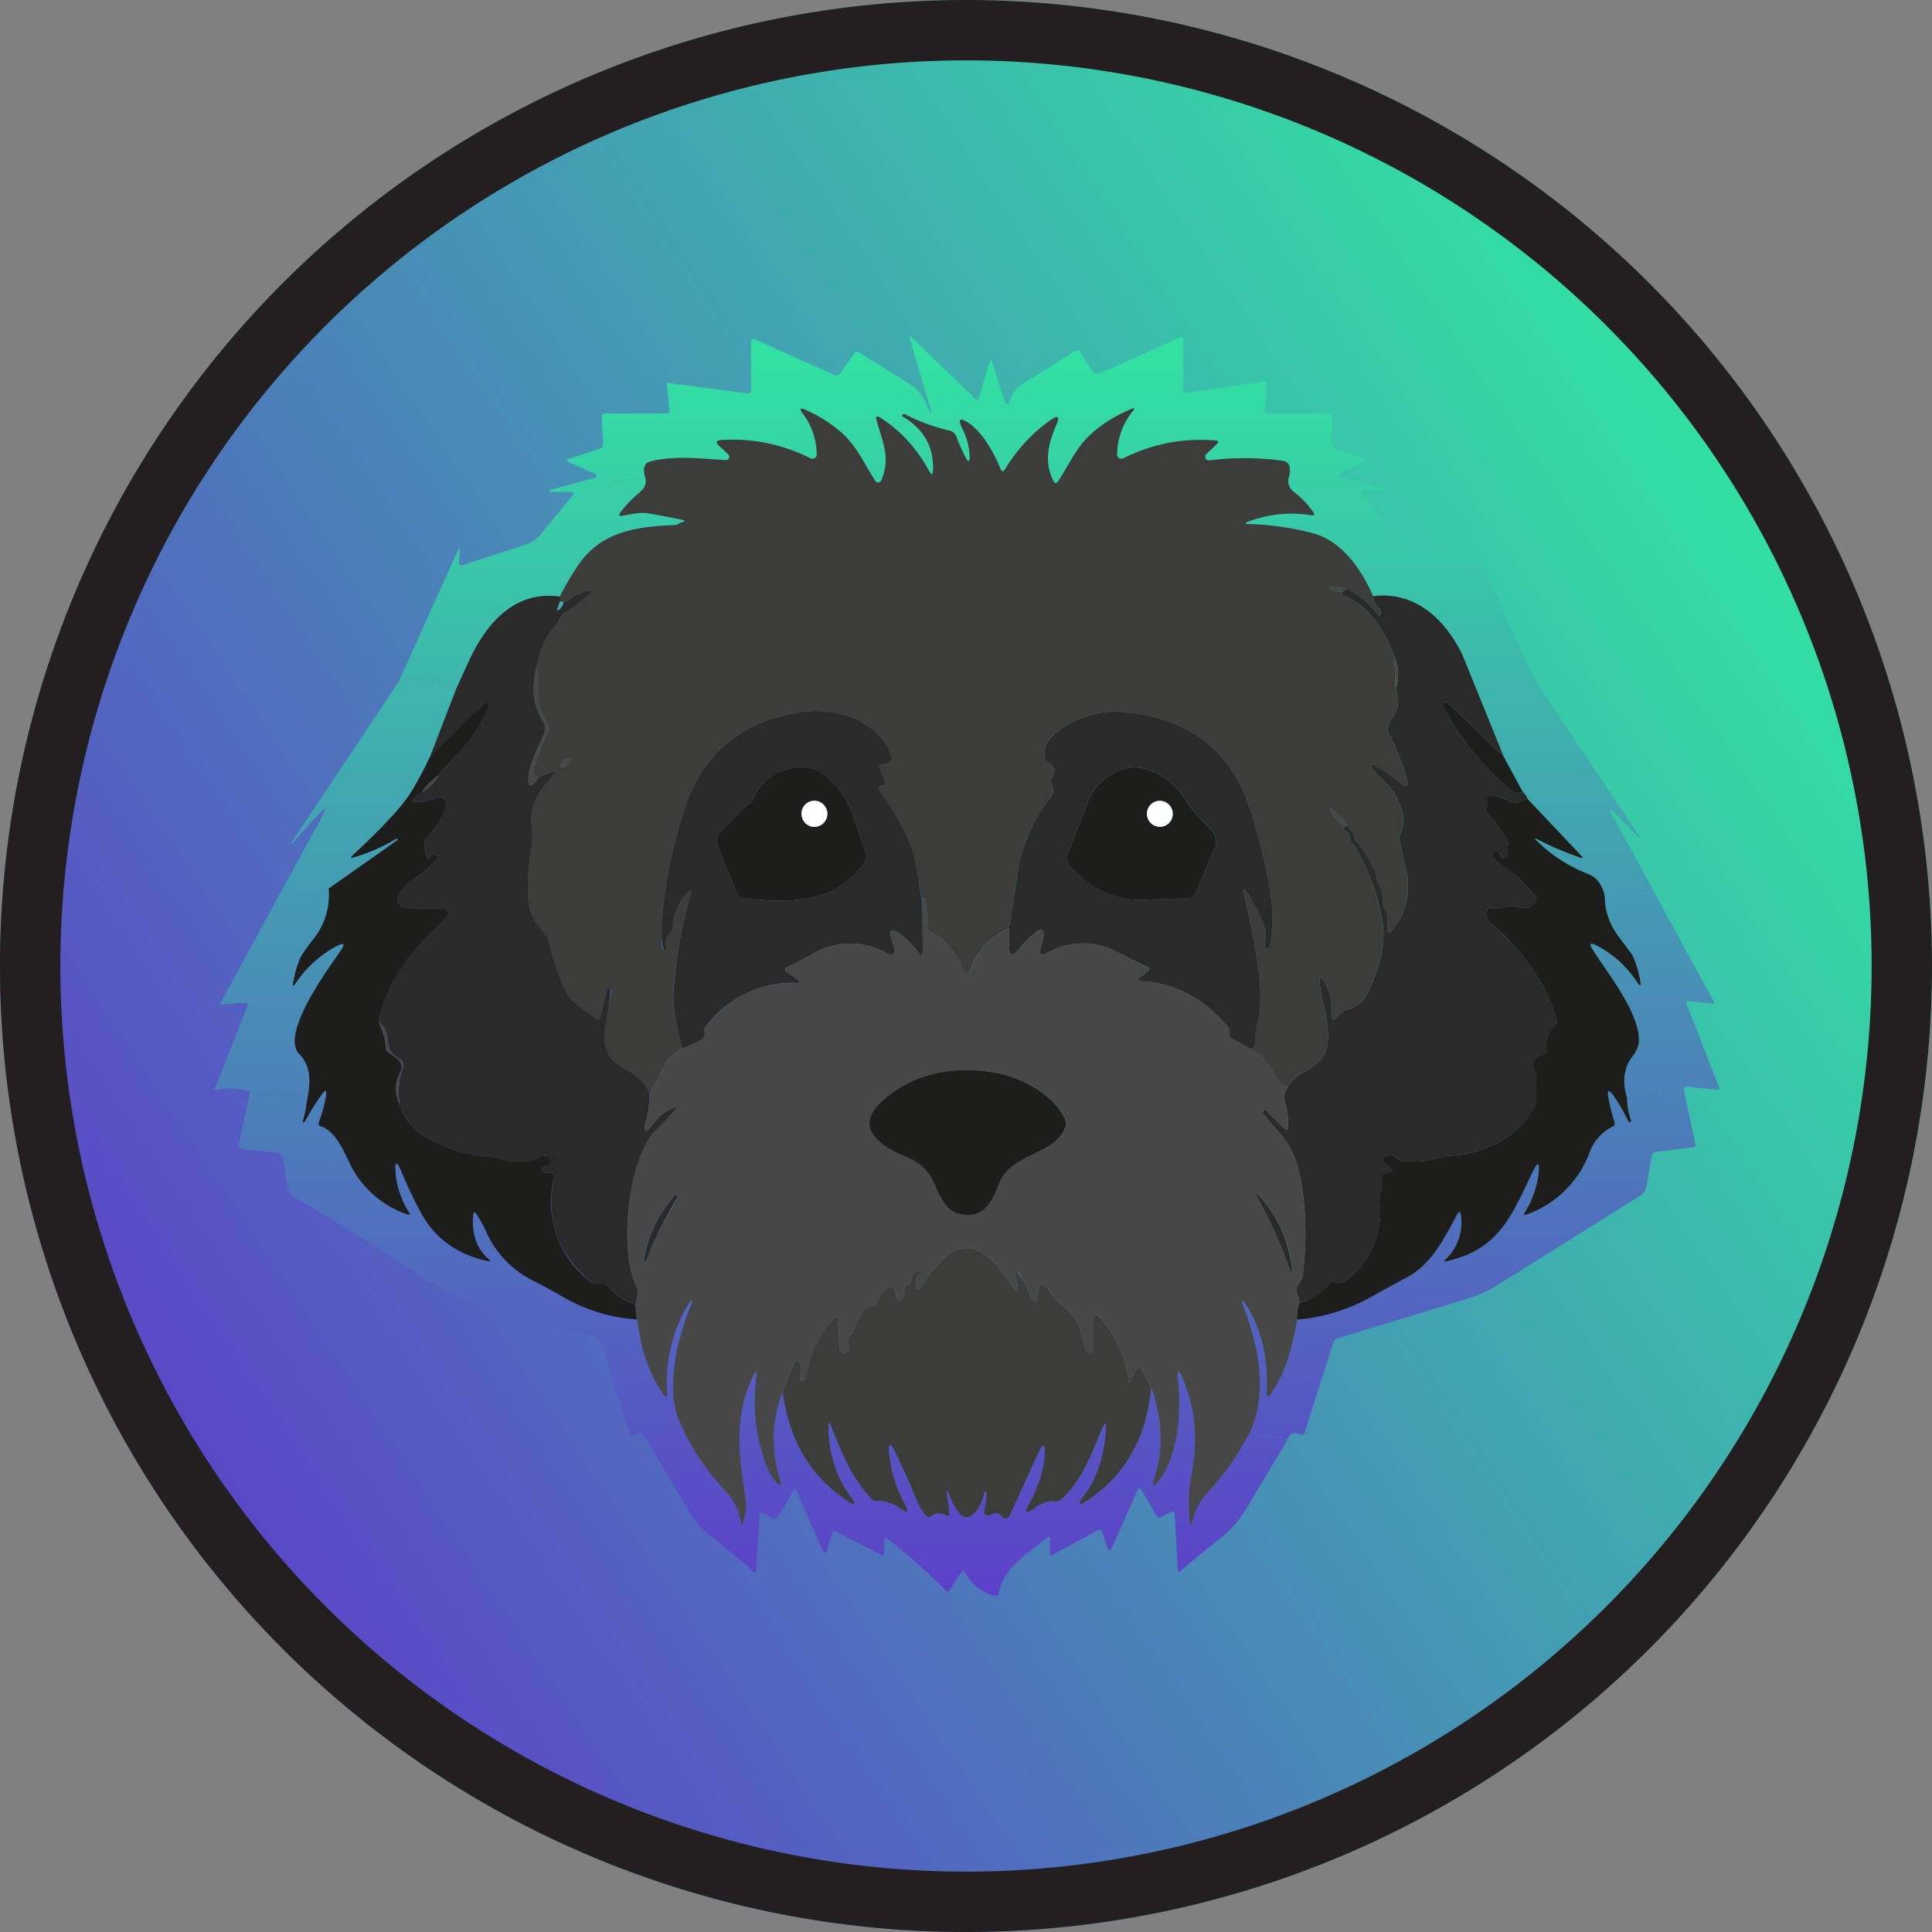
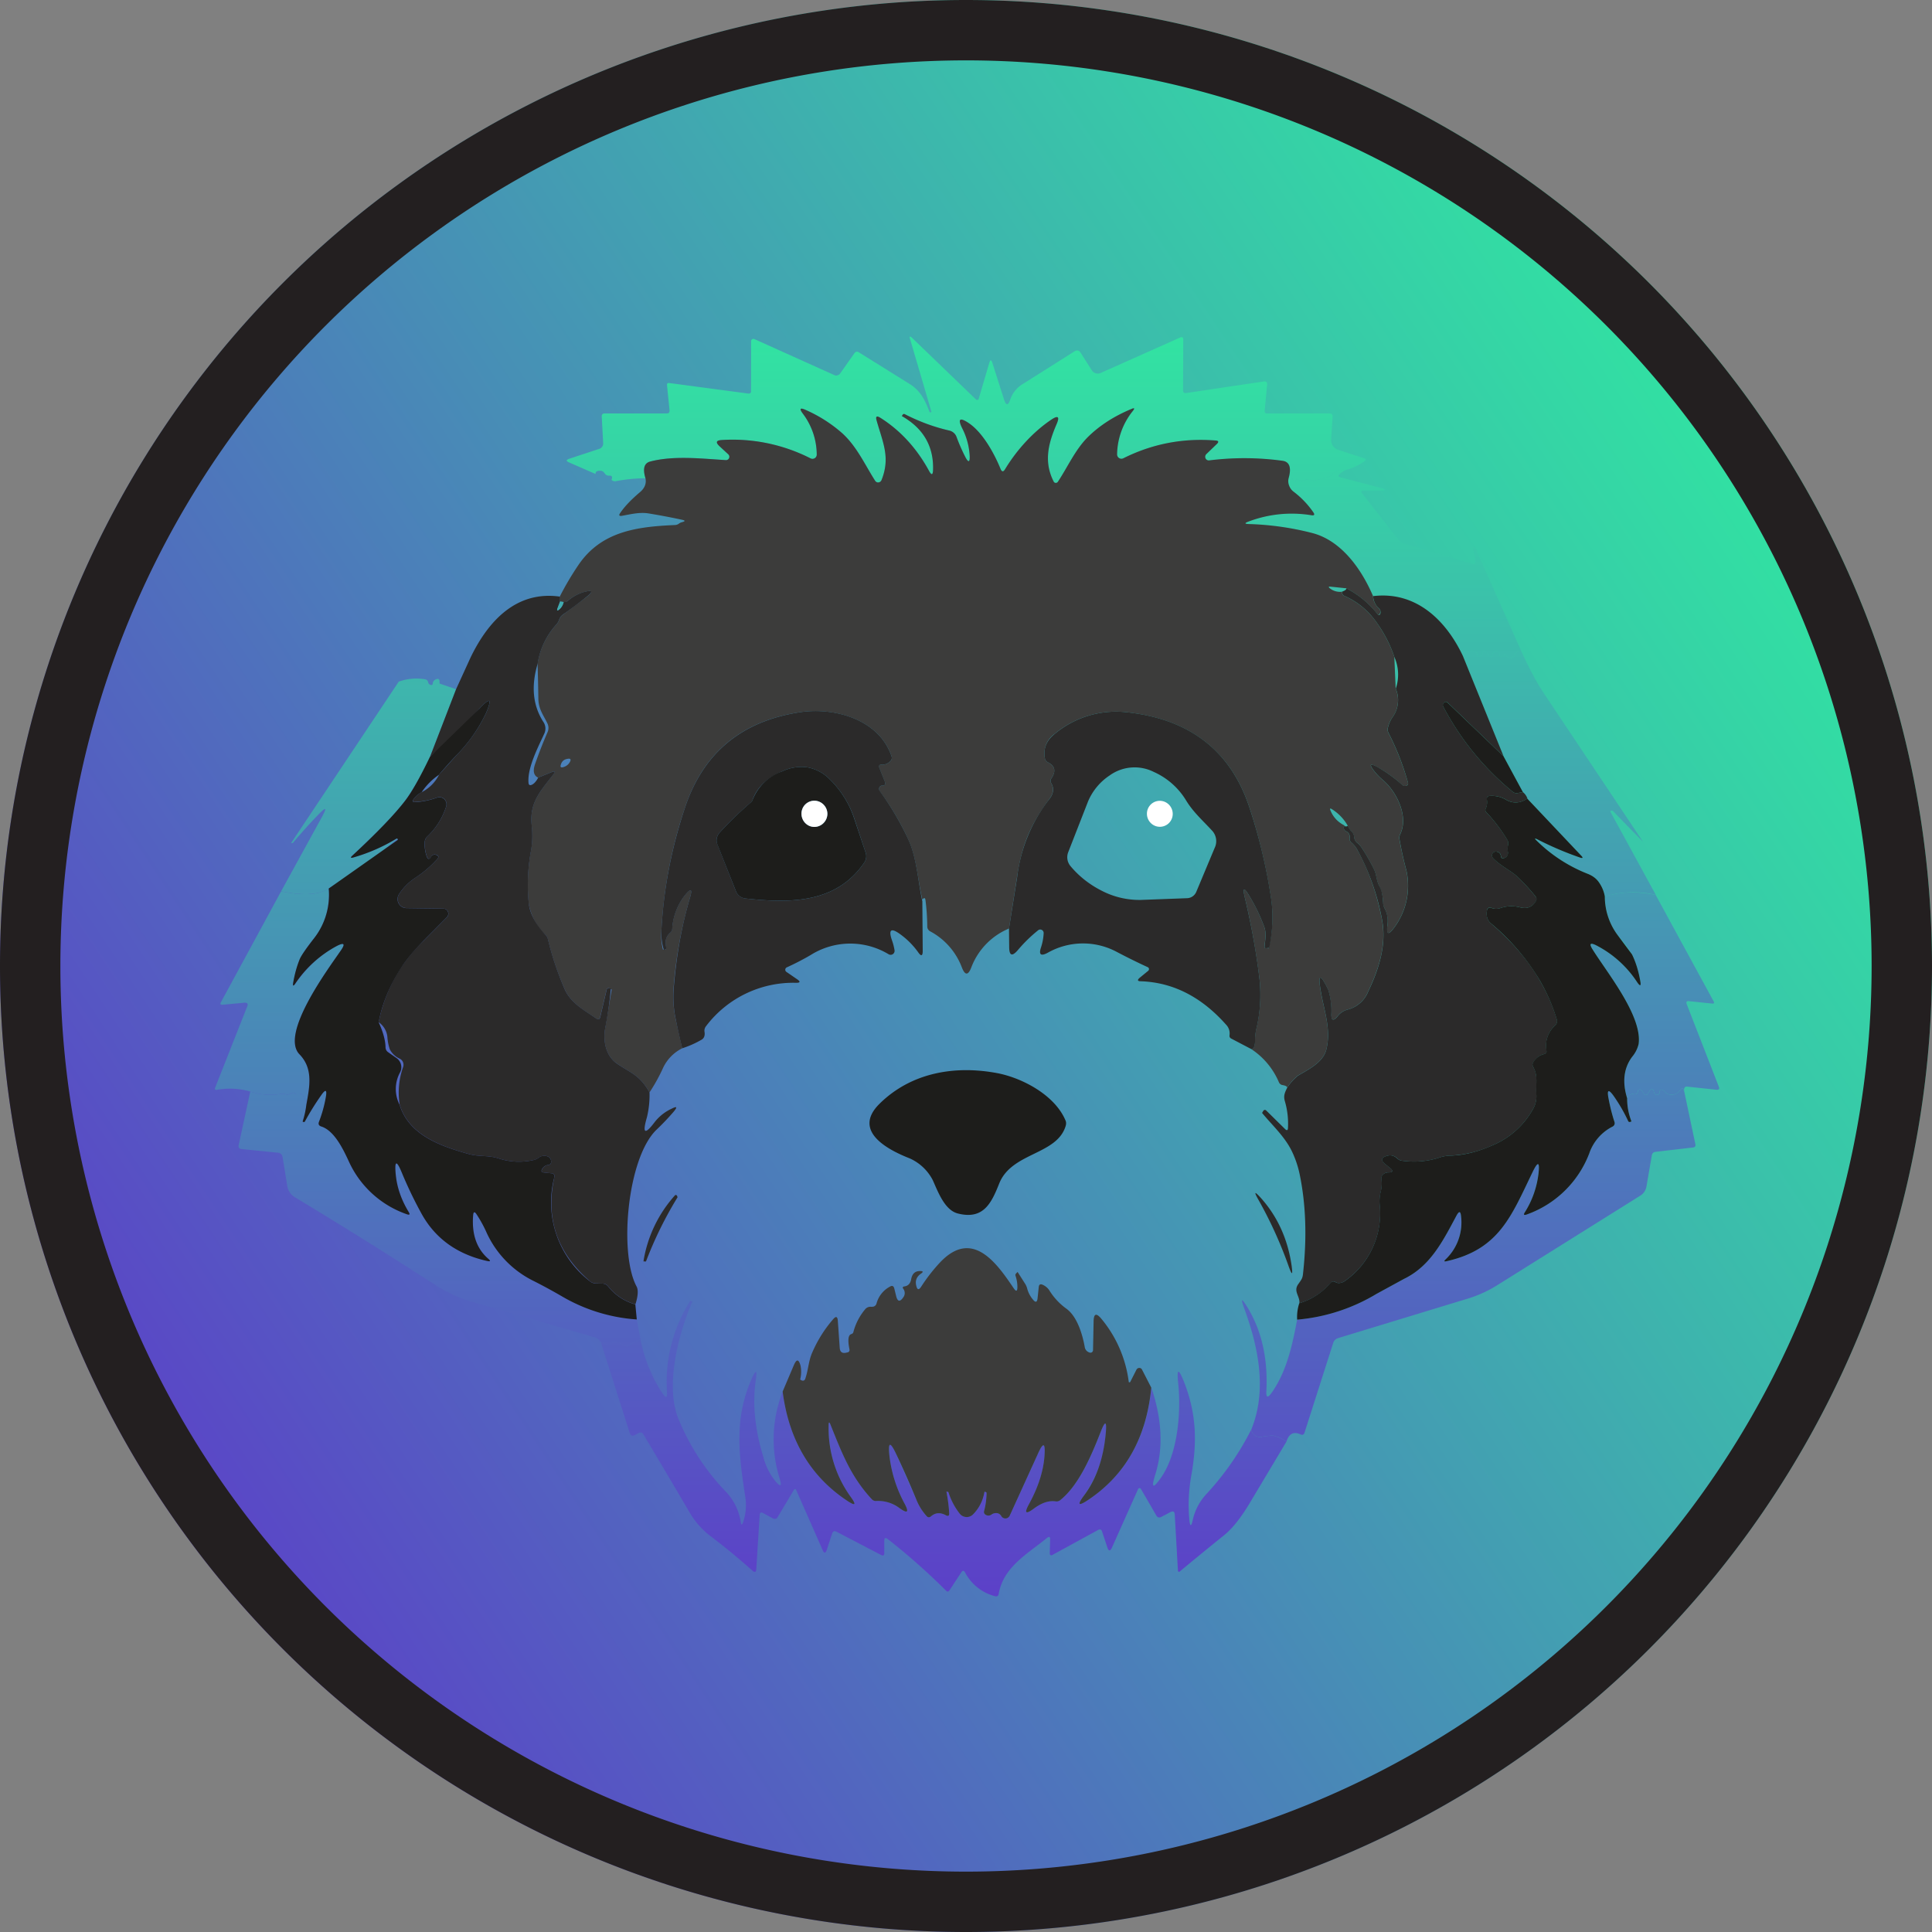
<svg xmlns="http://www.w3.org/2000/svg" width="20" height="20" fill="none">
  <rect width="100%" height="100%" fill="#808080" stroke="none" />
  <path fill="url(#B)" d="M20 10a10 10 0 1 1-20 0 10 10 0 1 1 20 0z" />
  <path fill="#231f20" fill-rule="evenodd" d="M10 19.375a9.375 9.375 0 1 0 0-18.75 9.375 9.375 0 1 0 0 18.75zM10 20a10 10 0 1 0 0-20 10 10 0 1 0 0 20z" />
  <path fill="url(#A)" d="M3.404 9.197c.01.2-.04.37-.149.511a1.312 1.312 0 0 0-.152.223c-.03.074-.052.155-.067.242-.006.035.001.038.022.01.128-.182.273-.312.432-.392.073-.036.086-.021.04.046-.128.189-.635.867-.43 1.078.146.15.104.34.072.523a.182.182 0 0 0-.047-.11.024.024 0 0 0-.01-.005.024.024 0 0 0-.01 0 .025.025 0 0 0-.017.01c-.007.01-.014.01-.02.002-.015-.023-.035-.028-.06-.014a.064.064 0 0 1-.051.007.105.105 0 0 0-.05-.004.634.634 0 0 1-.317-.025.77.77 0 0 0-.345-.017c-.019.002-.025-.006-.017-.024l.331-.839c.012-.028.002-.041-.029-.039l-.225.021c-.022.002-.028-.007-.018-.026l.623-1.148c.228.047.393.037.494-.03Z" />
  <path fill="url(#A)" d="M17.14 9.265l.599 1.1c.01.018.005.025-.015.024l-.239-.025c-.025-.003-.033.008-.024.031l.332.854c.01.024.001.034-.024.032l-.301-.032c-.021-.003-.033.007-.034.028 0 .01 0 .02.003.03l-.008-.024c-.008-.02-.017-.021-.03-.004-.033.046-.074.062-.124.049a.078.078 0 0 1-.043-.029.058.058 0 0 0-.023-.018.021.021 0 0 0-.01-.001.02.02 0 0 0-.01.004.02.02 0 0 0-.008.019c.002.015-.006.025-.022.03s-.028-.002-.034-.02l-.005-.014c-.01-.033-.025-.035-.043-.006l-.022.034a.019.019 0 0 1-.031.001l-.034-.043a.02.02 0 0 0-.035.014.024.024 0 0 1-.006.017.033.033 0 0 1-.034.011c-.03-.007-.053.007-.071.042-.052-.17-.034-.313.052-.43a.323.323 0 0 0 .068-.13c.04-.294-.333-.746-.48-.987-.032-.052-.021-.065.034-.039a1.11 1.11 0 0 1 .43.385c.031.045.042.04.032-.013a1.068 1.068 0 0 0-.085-.276 1.94 1.94 0 0 0-.148-.197.67.67 0 0 1-.133-.402c.161-.05.337-.055.527-.015z" />
  <path fill="url(#A)" d="M13.937 4.863a.212.212 0 0 0-.07.046c-.016.016-.013.027.01.032l.421.111c.054.017.053.026-.004.026h-.186a.016.016 0 0 0-.014.009.016.016 0 0 0-.002.01l.387.492a.11.11 0 0 0 .055.037l.704.21c.027.008.039-.002.035-.03a.938.938 0 0 0-.025-.133c.014-.016.018-.013.021-.008l.474 1.064a.074.074 0 0 0-.063.05.05.05 0 0 1-.038.034c-.022.005-.037-.002-.045-.023s-.015-.018-.027-.007a.077.077 0 0 1-.027.016c-.018.007-.025 0-.02-.018a.027.027 0 0 0-.003-.02c-.01-.02-.025-.026-.047-.017a.036.036 0 0 0-.024.028c-.006.037-.02.04-.039.008-.014-.024-.032-.037-.053-.039a.017.017 0 0 0-.018.013v.008c.003.015-.003.025-.017.033-.022.011-.032.005-.031-.02s-.01-.03-.033-.032c-.054-.005-.093.012-.115.048-.177-.375-.489-.673-.928-.62-.12-.28-.33-.577-.633-.654a2.988 2.988 0 0 0-.652-.092c-.047-.001-.048-.01-.004-.026a1.25 1.25 0 0 1 .652-.066c.028.005.035-.005.018-.029a.935.935 0 0 0-.205-.215.133.133 0 0 1-.046-.062.125.125 0 0 1-.004-.081c.027-.006.041.004.045.028.024.01.028.006.029 0 .001-.016.008-.019.02-.009.022.02.045.022.07.007a.049.049 0 0 1 .044-.005l.03.01a.034.034 0 0 0 .02 0l.154-.04a.063.063 0 0 0 .038-.027c.021-.034.07-.05.146-.047z" />
-   <path fill="url(#A)" d="M6.682 4.95c.011.055-.008.103-.056.144-.09.077-.158.148-.204.214-.019.027-.012.037.02.03.09-.015.177-.037.267-.024l.35.066c.037.008.038.016 0 .026a.082.082 0 0 0-.03.014.069.069 0 0 1-.04.015c-.403.017-.765.068-1 .411a2.99 2.99 0 0 0-.195.332c-.45-.064-.74.252-.922.628a5.958 5.958 0 0 0-.15.329l-.162-.046-.01-.033c0-.024-.011-.033-.034-.025s-.035.022-.036.043-.009.021-.023.016a.035.035 0 0 1-.025-.029.037.037 0 0 0-.032-.03.544.544 0 0 0-.272.025l.607-1.348c.021-.048.03-.045.025.006l-.01.107a.03.03 0 0 0 .012.025.028.028 0 0 0 .027.005l.649-.212a.342.342 0 0 0 .166-.115l.32-.392a.02.02 0 0 0-.02-.04h-.166c-.072 0-.073-.01-.004-.03l.418-.114a.03.03 0 0 0 .02-.013c.007-.011.005-.02-.006-.028-.004-.022.011-.034.045-.034a.05.05 0 0 1 .046.024c.013.02.028.028.047.027.028-.003.037.01.028.037a.01.01 0 0 0 .002.01c.012.01.026.013.042.01a1.67 1.67 0 0 1 .306-.03z" />
  <path fill="url(#A)" d="M8.102 14.405c.064.501.287.878.667 1.13.087.058.1.045.037-.04a1.216 1.216 0 0 1-.228-.74c0-.037.007-.039.02-.004.115.284.207.53.426.768.013.014.03.02.049.02.08-.007.16.018.24.075s.1.042.052-.047a1.35 1.35 0 0 1-.158-.51c-.013-.127.009-.133.064-.018l.22.497a.564.564 0 0 0 .1.157c.015.017.031.018.048.004.045-.039.096-.042.153-.011.025.013.036.005.034-.022a1.644 1.644 0 0 0-.028-.22c.013-.009.018-.006.02.002a.72.72 0 0 0 .117.222.093.093 0 0 0 .068.036.091.091 0 0 0 .071-.028.426.426 0 0 0 .116-.227c.02-.009.023-.005.023.002a.78.78 0 0 1-.026.193.032.032 0 0 0 .013.035.054.054 0 0 0 .065-.001.08.08 0 0 1 .056-.014.058.058 0 0 1 .044.03.05.05 0 0 0 .088-.005l.293-.643c.054-.118.076-.112.068.018-.01.16-.064.329-.16.505-.054.096-.036.112.051.046.08-.06.154-.084.223-.073a.06.06 0 0 0 .048-.013c.196-.156.326-.468.42-.708.045-.117.063-.113.052.013a1.249 1.249 0 0 1-.226.647c-.073.1-.06.115.043.046.386-.258.604-.645.654-1.162.111.328.125.628.04.901-.044.14-.024.15.06.03.176-.25.209-.687.177-.983-.015-.146.004-.15.058-.015.126.317.143.608.08.966-.029.16-.036.315-.022.466.007.076.02.077.036.002a.579.579 0 0 1 .138-.263 2.89 2.89 0 0 0 .465-.667c.022.056.059.08.111.072a.72.72 0 0 1 .113-.013c.05.009.098.03.142.063l-.386.646c-.09.148-.176.256-.261.324a39.199 39.199 0 0 0-.462.378l-.006-.001a.012.012 0 0 1-.006-.005.012.012 0 0 1-.002-.006l-.033-.581c-.002-.031-.016-.04-.044-.026l-.096.05c-.022.011-.039.006-.051-.015l-.159-.274a.016.016 0 0 0-.006-.007.018.018 0 0 0-.01-.002.017.017 0 0 0-.008.003.016.016 0 0 0-.006.008l-.27.604c-.018.04-.034.04-.048-.002l-.055-.165c-.007-.02-.02-.026-.04-.015l-.476.26a.016.016 0 0 1-.017 0 .018.018 0 0 1-.006-.006.017.017 0 0 1-.002-.009l.004-.145c.001-.03-.01-.036-.033-.017-.204.167-.45.298-.5.58-.004.02-.016.028-.037.023a.487.487 0 0 1-.31-.245c-.013-.023-.026-.024-.04-.002l-.122.186c-.01.015-.022.017-.035.004a6.74 6.74 0 0 0-.603-.534c-.025-.02-.038-.013-.037.019v.12c.001.03-.01.037-.035.024l-.46-.24c-.022-.011-.037-.005-.045.02l-.056.17c-.013.035-.027.036-.042 0l-.276-.626a.011.011 0 0 0-.004-.004.01.01 0 0 0-.011 0 .01.01 0 0 0-.004.003l-.169.283c-.013.023-.03.027-.053.015l-.1-.054c-.022-.012-.033-.005-.035.02l-.035.56c-.002.032-.016.038-.04.016a7.177 7.177 0 0 0-.436-.359.834.834 0 0 1-.216-.246 94.71 94.71 0 0 0-.477-.806c-.012-.02-.028-.024-.048-.014l-.04.022c-.026.013-.043.006-.053-.022l-.3-.942c.045.023.078.028.1.013a.068.068 0 0 1 .048-.013.17.17 0 0 1 .082.032.044.044 0 0 0 .05.004l.13-.065c.045.216.123.405.233.566.032.047.047.042.043-.015a1.559 1.559 0 0 1 .24-.947c.021 0 .024.007.02.013-.14.321-.28.857-.145 1.2a2.4 2.4 0 0 0 .492.76.578.578 0 0 1 .156.316c.005.034.013.034.024.003a.55.55 0 0 0 .023-.265c-.066-.431-.118-.804.066-1.22.045-.1.059-.097.043.013-.036.241-.01.51.08.802a.655.655 0 0 0 .122.243c.055.065.07.056.045-.026a1.358 1.358 0 0 1 .031-.901z" />
  <path fill="url(#A)" d="M15.743 6.729c.077.167.154.325.259.478l1.005 1.505a21.797 21.797 0 0 1-.307-.314.023.023 0 0 0-.016-.007.015.015 0 0 0-.013.007.006.006 0 0 0 0 .006l.47.86a1.024 1.024 0 0 0-.527.016.362.362 0 0 0-.06-.146.254.254 0 0 0-.12-.09 1.57 1.57 0 0 1-.528-.343c-.023-.022-.02-.026.01-.012a3.39 3.39 0 0 0 .44.188c.03.01.035.004.012-.02l-.557-.59a.141.141 0 0 0-.046-.066l-.2-.372-.422-1.038c.022-.036.06-.053.115-.048.022.002.033.012.033.032s.01.031.031.02c.014-.008.02-.018.016-.033v-.008a.017.017 0 0 1 .019-.013c.02.002.039.015.053.039.02.031.033.029.04-.008a.036.036 0 0 1 .023-.028c.022-.01.037-.003.047.018a.027.027 0 0 1 .002.019c-.004.018.003.025.02.018a.077.077 0 0 0 .028-.016c.012-.011.021-.01.027.007s.023.028.045.023a.05.05 0 0 0 .038-.033.074.074 0 0 1 .063-.051z" />
  <path fill="url(#A)" d="M4.722 7.135l-.27.7a2.847 2.847 0 0 1-.255.45c-.11.144-.292.334-.548.57-.024.023-.02.03.011.02.153-.042.301-.107.446-.193a.01.01 0 0 1 .01-.001c-.233.193-.471.36-.712.516-.101.067-.266.077-.494.03l.426-.776c.05-.092.039-.1-.034-.025a5.337 5.337 0 0 0-.27.3l-.019.002 1.115-1.672a.544.544 0 0 1 .272-.024.037.037 0 0 1 .032.03c.003.014.011.024.025.028s.022 0 .023-.016.013-.035.036-.043.034 0 .034.025v.02l.172.059z" />
  <path fill="url(#A)" d="M17.437 11.307l.113.536c.005.021-.003.034-.025.036l-.39.045a.04.04 0 0 0-.023.011.044.044 0 0 0-.012.023l-.056.325a.139.139 0 0 1-.063.094l-1.478.925c-.106.067-.22.117-.344.152l-1.307.398a.074.074 0 0 0-.05.048l-.298.932c-.007.02-.02.026-.04.017-.072-.033-.121-.008-.147.075a.325.325 0 0 0-.142-.063.72.72 0 0 0-.113.013c-.052.008-.09-.016-.11-.072.168-.41.075-.856-.073-1.261-.037-.102-.027-.106.03-.015.151.245.218.537.2.878-.003.064.014.07.052.018.158-.221.216-.492.267-.761a1.92 1.92 0 0 0 .822-.266l.285-.156c.272-.133.402-.392.543-.656.027-.049.042-.046.047.01a.528.528 0 0 1-.16.444c-.019.019-.015.025.01.02.545-.124.67-.47.89-.923.057-.117.077-.11.06.018a.96.96 0 0 1-.139.396c-.017.027-.01.035.02.024a1.08 1.08 0 0 0 .646-.632.488.488 0 0 1 .24-.277.04.04 0 0 0 .021-.05 1.862 1.862 0 0 1-.062-.244c-.017-.09.001-.097.055-.023s.104.163.15.26a.016.016 0 0 0 .02.008l.013-.005v-.002a.648.648 0 0 1-.045-.238c.018-.035.041-.049.07-.042.014.003.026 0 .035-.011a.024.024 0 0 0 .006-.017.02.02 0 0 1 .013-.02.02.02 0 0 1 .023.006l.033.043a.02.02 0 0 0 .016.008.019.019 0 0 0 .015-.009l.022-.034c.018-.03.032-.027.043.006l.005.014c.006.018.017.024.034.02s.024-.015.022-.03l.001-.01a.02.02 0 0 1 .007-.01.02.02 0 0 1 .01-.003l.01.001c.01.004.018.01.023.018a.078.078 0 0 0 .043.029c.05.013.091-.003.124-.049.012-.017.022-.016.03.005l.008.023z" />
  <path fill="url(#A)" d="M6.592 13.659l.038.204-.132.065a.044.044 0 0 1-.05-.004.17.17 0 0 0-.08-.032.068.068 0 0 0-.05.013c-.02.015-.054.01-.1-.013l-.016-.02a.08.08 0 0 0-.04-.026l-1.283-.372a1.432 1.432 0 0 1-.37-.17 53.882 53.882 0 0 0-1.456-.91.164.164 0 0 1-.079-.116l-.049-.302a.052.052 0 0 0-.045-.043l-.379-.038c-.026-.003-.036-.017-.03-.042l.12-.554a.636.636 0 0 0 .317.025.105.105 0 0 1 .049.004.064.064 0 0 0 .052-.007c.024-.014.044-.01.06.014a.025.025 0 0 1 .037-.012h.01a.024.024 0 0 1 .009.006c.024.023.04.06.047.109a.864.864 0 0 1-.037.168l.006.013.181-.278c.05-.072.067-.064.051.023a1.448 1.448 0 0 1-.07.25c-.01.023-.002.04.022.047.143.045.237.254.296.383.116.25.336.433.592.526.028.01.034.002.018-.023a.907.907 0 0 1-.133-.385c-.014-.15.007-.157.065-.017s.123.277.198.414c.142.26.37.424.683.495.034.008.038 0 .012-.023-.121-.104-.174-.255-.158-.451.003-.037.015-.04.035-.01a1.3 1.3 0 0 1 .097.174c.11.235.27.405.481.51l.316.17c.229.135.484.213.765.235z" />
  <path fill="url(#A)" d="M13.937 4.863c-.076-.002-.125.013-.146.047a.063.063 0 0 1-.038.027l-.154.04a.034.034 0 0 1-.02 0l-.03-.01a.049.049 0 0 0-.045.005c-.024.015-.047.013-.069-.007-.012-.01-.019-.007-.02.009-.023.014-.028.01-.029 0-.004-.024-.018-.034-.044-.028.028-.107.007-.166-.065-.176a2.912 2.912 0 0 0-.76-.004.036.036 0 0 1-.038-.022.037.037 0 0 1 .008-.043l.11-.105c.023-.022.018-.034-.013-.036a1.77 1.77 0 0 0-.954.184.046.046 0 0 1-.065-.041.734.734 0 0 1 .164-.45c.02-.026.015-.033-.015-.02a1.4 1.4 0 0 0-.453.292c-.13.13-.208.31-.31.463a.025.025 0 0 1-.023.01.025.025 0 0 1-.011-.003.025.025 0 0 1-.009-.01c-.104-.204-.056-.394.031-.597.032-.075.014-.09-.053-.045a1.667 1.667 0 0 0-.482.515c-.017.03-.033.028-.046-.003-.065-.157-.186-.382-.333-.478-.09-.06-.112-.04-.064.057a.711.711 0 0 1 .077.282c.004.073-.01.077-.045.013a1.757 1.757 0 0 1-.09-.206.108.108 0 0 0-.075-.066 1.955 1.955 0 0 1-.462-.17.016.016 0 0 0-.012-.001.017.017 0 0 0-.01.008l-.008.012v.001l.001.001a.58.58 0 0 1 .322.555c-.001.056-.015.06-.042.01a1.457 1.457 0 0 0-.505-.548c-.037-.024-.05-.014-.037.029.065.23.145.383.05.617a.038.038 0 0 1-.03.023.036.036 0 0 1-.034-.016c-.108-.169-.19-.354-.34-.492a1.461 1.461 0 0 0-.38-.242c-.059-.027-.069-.014-.03.038a.71.71 0 0 1 .144.424.044.044 0 0 1-.064.04 1.771 1.771 0 0 0-.92-.19c-.057.002-.065.023-.023.063l.091.084a.034.034 0 0 1-.025.06c-.251-.016-.54-.049-.784.015-.062.017-.078.074-.048.173a1.673 1.673 0 0 0-.306.03.049.049 0 0 1-.042-.01.01.01 0 0 1-.002-.01c.01-.027 0-.04-.028-.037-.019.001-.034-.008-.047-.027a.05.05 0 0 0-.046-.024c-.034 0-.049.012-.045.034l-.275-.12c-.032-.014-.032-.026.002-.038l.312-.103a.056.056 0 0 0 .029-.022.058.058 0 0 0 .01-.035l-.015-.282a.026.026 0 0 1 .025-.027h.648c.021 0 .031-.011.029-.033l-.026-.259c-.002-.018.006-.025.023-.023l.817.109c.02.002.03-.006.03-.026v-.514a.026.026 0 0 1 .011-.022.026.026 0 0 1 .025-.001l.826.372c.01.005.022.006.033.002a.05.05 0 0 0 .028-.02l.146-.207c.013-.019.03-.022.048-.01l.528.329c.111.07.16.173.203.29.018.003.02-.001.018-.008l-.22-.75c-.009-.028-.002-.032.02-.012l.657.633c.017.017.03.014.036-.01l.107-.363c.01-.035.021-.035.032 0l.121.379c.02.064.042.064.064 0a.302.302 0 0 1 .137-.165l.527-.333c.027-.017.048-.012.065.014l.115.181a.074.074 0 0 0 .092.028l.83-.37a.018.018 0 0 1 .017.002.017.017 0 0 1 .006.007.018.018 0 0 1 .002.008l-.002.533c0 .022.01.03.03.028l.805-.12c.025-.004.037.008.035.034l-.025.268c-.002.02.006.029.025.029h.648a.029.029 0 0 1 .03.031l-.015.236a.107.107 0 0 0 .074.11l.268.087c.02.007.022.016.004.03a.594.594 0 0 1-.189.09z" />
  <path fill="#3c3c3b" d="M13.341 4.946a.125.125 0 0 0 .004.081.133.133 0 0 0 .045.062.933.933 0 0 1 .206.215c.016.024.01.034-.019.03a1.263 1.263 0 0 0-.652.065c-.044.016-.042.025.005.026a2.98 2.98 0 0 1 .651.092c.304.077.513.374.633.654.001.047.021.09.06.127a.05.05 0 0 1 .016.036c-.009.038-.019.038-.032.022a.983.983 0 0 0-.322-.266l-.163-.017c-.02-.002-.023.003-.007.017a.17.17 0 0 0 .123.036l.005.018a.037.037 0 0 0 .021.024.8.8 0 0 1 .329.267 1.37 1.37 0 0 1 .19.365l.014.329a.304.304 0 0 1-.027.288.316.316 0 0 0-.054.115.079.079 0 0 0 .007.057c.08.155.147.324.2.508.006.02-.001.032-.02.038a.04.04 0 0 1-.04-.01 1.38 1.38 0 0 0-.259-.186c-.073-.04-.084-.027-.033.039a.62.62 0 0 0 .093.097c.138.116.271.374.178.563a.078.078 0 0 0-.007.047 3.8 3.8 0 0 0 .072.326.726.726 0 0 1-.131.598c-.055.073-.077.064-.065-.027a.297.297 0 0 0-.03-.182.135.135 0 0 1-.016-.054.388.388 0 0 0-.038-.175c-.031-.055-.027-.114-.055-.172a2.038 2.038 0 0 0-.127-.223.226.226 0 0 0-.045-.05.085.085 0 0 1-.033-.06.09.09 0 0 0-.026-.057.17.17 0 0 1-.04-.061.482.482 0 0 0-.165-.172c-.018-.011-.023-.007-.014.014.027.067.075.12.145.155a.047.047 0 0 0-.007.025c0 .015.007.027.02.034.03.014.044.037.04.07a.049.049 0 0 0 .018.047c.024.02.044.044.06.073.117.21.202.449.255.716s-.03.52-.143.758a.31.31 0 0 1-.214.184.194.194 0 0 0-.104.072c-.04.047-.061.04-.062-.022a.74.74 0 0 0-.031-.254c-.085-.178-.11-.17-.076.025.033.187.107.386.056.591-.034.134-.184.206-.294.27a.541.541 0 0 0-.112.126c.002-.012-.013-.021-.045-.027a.05.05 0 0 1-.04-.03.77.77 0 0 0-.283-.341c.024-.005.036-.038.036-.1a.54.54 0 0 1 .012-.107 1.54 1.54 0 0 0 .035-.514 7.64 7.64 0 0 0-.155-.86c-.021-.091-.007-.097.042-.018.063.101.116.21.16.328.026.07.01.134.004.207-.001.012.004.018.015.018l.029.001c.041-.182.048-.353.024-.513a5.653 5.653 0 0 0-.222-.939c-.193-.59-.618-.921-1.275-.992a.99.99 0 0 0-.743.224.246.246 0 0 0-.101.254.055.055 0 0 0 .03.04c.075.038.087.093.037.166a.044.044 0 0 0-.002.05c.029.052.024.104-.014.157-.194.263-.29.474-.34.817l-.083.531a.708.708 0 0 0-.388.397c-.034.092-.068.092-.102 0a.705.705 0 0 0-.326-.368.057.057 0 0 1-.03-.052 2.29 2.29 0 0 0-.018-.267c-.003-.029-.014-.032-.033-.01-.047-.196-.058-.428-.144-.618a2.862 2.862 0 0 0-.297-.504c-.011-.016-.01-.031.002-.046a.026.026 0 0 1 .022-.011c.03 0 .039-.014.028-.042l-.057-.143c-.009-.022-.001-.033.023-.032a.117.117 0 0 0 .095-.04.046.046 0 0 0 .01-.045c-.13-.385-.592-.51-.942-.459-.612.09-1.012.423-1.2.997a4.76 4.76 0 0 0-.242 1.281.61.61 0 0 0 .017.18l.023-.001c.01-.004.013-.01.01-.02-.016-.066-.002-.117.042-.154a.053.053 0 0 0 .02-.039.622.622 0 0 1 .132-.349c.062-.075.08-.066.052.028a4.6 4.6 0 0 0-.17.94c-.007.103 0 .206.021.31l.069.307a.432.432 0 0 0-.198.203 1.83 1.83 0 0 1-.14.253c-.102-.178-.194-.2-.335-.296-.126-.086-.15-.25-.121-.388l.064-.381-.025-.014c-.015-.003-.024.003-.028.018l-.066.28c-.006.026-.02.031-.042.016-.124-.086-.262-.156-.326-.304a3.129 3.129 0 0 1-.173-.514.1.1 0 0 0-.026-.048.594.594 0 0 1-.172-.316 1.919 1.919 0 0 1 .024-.564.905.905 0 0 0 .005-.254c-.024-.239.095-.357.225-.527.022-.03.016-.037-.017-.023l-.141.057c-.045-.022-.056-.068-.031-.14a4.7 4.7 0 0 1 .129-.33.108.108 0 0 0-.002-.093c-.044-.09-.092-.148-.093-.257a24.084 24.084 0 0 0-.008-.36.777.777 0 0 1 .195-.406.13.13 0 0 0 .028-.047.104.104 0 0 1 .04-.054l.25-.188c.063-.053.055-.069-.024-.048a.44.44 0 0 0-.178.095.045.045 0 0 1-.042.01l-.037-.005a.108.108 0 0 1-.003-.05 3.06 3.06 0 0 1 .195-.33c.235-.344.597-.395 1-.412a.069.069 0 0 0 .04-.015.081.081 0 0 1 .03-.014c.037-.01.037-.018-.001-.026a6.915 6.915 0 0 0-.35-.066c-.09-.013-.177.009-.266.025-.033.006-.04-.004-.02-.031.045-.066.113-.137.204-.214.048-.041.067-.089.056-.143-.03-.099-.014-.156.048-.173.244-.064.532-.03.783-.015a.034.034 0 0 0 .034-.02.035.035 0 0 0-.008-.04l-.091-.084c-.042-.04-.035-.06.023-.064a1.78 1.78 0 0 1 .92.19.044.044 0 0 0 .064-.039.71.71 0 0 0-.144-.424c-.039-.052-.029-.065.03-.038a1.46 1.46 0 0 1 .379.242c.151.138.232.323.34.492a.036.036 0 0 0 .052.009.038.038 0 0 0 .013-.016c.094-.234.015-.387-.05-.617-.013-.043 0-.053.037-.03.207.13.376.314.505.55.026.048.04.045.042-.01.007-.244-.1-.429-.322-.556h-.001v-.001l.008-.013a.017.017 0 0 1 .01-.008.016.016 0 0 1 .011.001c.15.077.304.134.462.17a.105.105 0 0 1 .075.066c.027.074.058.143.09.206s.05.06.046-.013a.712.712 0 0 0-.077-.282c-.048-.097-.027-.116.063-.057.148.096.27.32.334.478.013.03.028.032.046.003.123-.203.294-.39.481-.515.068-.045.086-.03.054.045-.088.203-.136.393-.031.598a.024.024 0 0 0 .02.013.025.025 0 0 0 .022-.01c.103-.155.18-.333.311-.464.119-.118.27-.216.453-.292.03-.013.034-.006.014.02a.733.733 0 0 0-.164.45.045.045 0 0 0 .043.046.046.046 0 0 0 .022-.005c.3-.15.618-.211.955-.184.031.002.035.014.013.036l-.11.106a.038.038 0 0 0-.01.02.037.037 0 0 0 .04.044 2.92 2.92 0 0 1 .76.004c.071.01.093.069.064.176zM5.878 7.855c-.038.005-.062.025-.072.06-.009.025 0 .034.026.026a.108.108 0 0 0 .068-.054c.013-.026.006-.037-.022-.032zm6.04 6.51c-.05.517-.267.904-.653 1.162-.103.069-.117.053-.043-.046.127-.17.202-.386.225-.647.011-.126-.006-.13-.052-.013-.094.24-.224.552-.419.708a.06.06 0 0 1-.048.013c-.07-.01-.143.014-.223.073-.088.066-.105.05-.052-.046.096-.176.15-.345.16-.505.009-.13-.014-.136-.067-.018l-.293.643a.05.05 0 0 1-.043.03.05.05 0 0 1-.045-.025.058.058 0 0 0-.044-.03.08.08 0 0 0-.056.014.054.054 0 0 1-.066 0 .032.032 0 0 1-.012-.034.779.779 0 0 0 .026-.193c-.018-.012-.022-.009-.023-.002a.426.426 0 0 1-.116.227.092.092 0 0 1-.14-.008.69.69 0 0 1-.116-.222c-.02-.008-.021-.005-.02-.002.015.078.024.151.028.22.002.027-.01.035-.034.022-.057-.031-.108-.028-.153.01-.017.015-.034.014-.048-.003a.566.566 0 0 1-.1-.157 9.817 9.817 0 0 0-.22-.497c-.056-.115-.077-.11-.065.018a1.36 1.36 0 0 0 .159.51c.047.089.03.104-.052.046a.367.367 0 0 0-.24-.075.057.057 0 0 1-.05-.02c-.219-.237-.31-.483-.425-.768-.013-.034-.02-.032-.02.005a1.21 1.21 0 0 0 .228.74c.062.085.05.098-.037.04-.38-.252-.603-.629-.667-1.13l.116-.273c.028-.065.05-.064.069.005a.315.315 0 0 1-.004.144l.018.01c.017.005.029-.001.035-.018.032-.091.033-.183.072-.271.056-.13.13-.246.218-.347.028-.032.043-.027.047.015l.02.286c.004.039.024.055.062.048L8.773 14a.025.025 0 0 0 .017-.01.027.027 0 0 0 .004-.02c-.02-.098-.014-.151.02-.16a.028.028 0 0 0 .02-.02.6.6 0 0 1 .121-.235.07.07 0 0 1 .063-.027l.02-.001a.046.046 0 0 0 .036-.034.279.279 0 0 1 .137-.173c.024-.015.04-.009.047.02l.019.077c.014.058.039.063.073.014a.073.073 0 0 0 .001-.089c-.01-.014-.006-.023.011-.025.038-.005.061-.029.07-.072.01-.06.042-.089.095-.087.03 0 .032.009.008.026-.046.031-.063.073-.05.125.01.045.027.048.052.009a1.78 1.78 0 0 1 .193-.248c.336-.357.589.007.765.268.024.034.036.03.037-.011a.356.356 0 0 0-.02-.122.02.02 0 0 1 .005-.02l.017-.018.082.129a.181.181 0 0 1 .018.045.29.29 0 0 0 .059.112c.027.034.044.029.048-.015l.012-.113c.002-.028.016-.036.041-.025s.053.032.07.06a.663.663 0 0 0 .173.186c.114.08.169.269.192.397a.07.07 0 0 0 .052.059.026.026 0 0 0 .023-.004.027.027 0 0 0 .011-.022l.006-.3c.002-.077.027-.086.077-.028a1.27 1.27 0 0 1 .287.659.01.01 0 0 0 .011.002.01.01 0 0 0 .005-.005l.064-.126a.032.032 0 0 1 .029-.017.03.03 0 0 1 .028.017l.096.187z" />
  <g fill="#2b2a2a">
    <path d="M5.566 6.87c-.07.234-.05.435.06.605a.122.122 0 0 1 .01.116c-.064.14-.178.357-.165.512.002.023.013.03.034.021s.047-.035.066-.074l.14-.057c.034-.014.04-.006.018.023-.13.17-.25.288-.225.527a.905.905 0 0 1-.005.254 1.918 1.918 0 0 0-.024.564c.013.1.07.206.172.316a.1.1 0 0 1 .026.048c.042.175.1.347.172.514.065.148.203.217.327.304.022.015.036.01.042-.016l.066-.28c.004-.015.013-.02.028-.018l.016.003a4.286 4.286 0 0 1-.055.392c-.03.138-.005.302.12.388.142.096.234.118.335.296a.99.99 0 0 1-.027.258c-.05.171-.022.186.084.045a.476.476 0 0 1 .17-.133c.057-.029.064-.02.023.03a2.557 2.557 0 0 1-.176.185c-.305.29-.393 1.282-.208 1.625.019.036.015.098-.012.184a.54.54 0 0 1-.283-.187.071.071 0 0 0-.055-.027l-.072-.002a.1.1 0 0 1-.061-.023c-.34-.292-.462-.65-.369-1.075.006-.026-.004-.04-.03-.042l-.077-.008c-.024-.003-.03-.014-.018-.036a.08.08 0 0 1 .062-.042c.023-.003.033-.016.03-.04a.055.055 0 0 0-.04-.05.093.093 0 0 0-.087.014.134.134 0 0 1-.06.026.676.676 0 0 1-.347-.015c-.114-.04-.209-.017-.323-.05-.273-.077-.613-.19-.71-.508a.785.785 0 0 1 .034-.388.074.074 0 0 0 0-.053.071.071 0 0 0-.037-.038.214.214 0 0 1-.1-.096.512.512 0 0 1-.025-.13.211.211 0 0 0-.09-.15 1.578 1.578 0 0 1 .461-.839l.245-.247a.052.052 0 0 0 .012-.057.053.053 0 0 0-.048-.033L4.207 9.4a.091.091 0 0 1-.08-.05.094.094 0 0 1 .005-.095.582.582 0 0 1 .17-.17 1.15 1.15 0 0 0 .226-.194c.017-.02.013-.034-.012-.042s-.04 0-.053.02c-.018.03-.033.028-.045-.005a.378.378 0 0 1-.02-.153.08.08 0 0 1 .026-.052.739.739 0 0 0 .195-.31.075.075 0 0 0-.018-.076.073.073 0 0 0-.076-.017.81.81 0 0 1-.227.046c-.025.002-.03-.008-.016-.029a.219.219 0 0 1 .084-.073.405.405 0 0 0 .18-.182l.18-.201a1.6 1.6 0 0 0 .308-.44c.061-.146.039-.161-.068-.044a6.408 6.408 0 0 1-.514.5l.27-.7.15-.328c.182-.376.472-.692.923-.629a.108.108 0 0 0 .003.05l-.026.069c-.01.026-.004.03.018.013a.14.14 0 0 0 .045-.078c.016.004.03.001.042-.009a.441.441 0 0 1 .177-.095c.08-.02.088-.005.024.048a4.981 4.981 0 0 1-.25.188.104.104 0 0 0-.04.054.13.13 0 0 1-.027.047.777.777 0 0 0-.195.406zm8.371-.78a.983.983 0 0 1 .322.266c.013.017.023.015.03-.004a.039.039 0 0 0 .002-.018.048.048 0 0 0-.016-.036.177.177 0 0 1-.06-.127c.44-.053.752.245.929.62l.421 1.038-.577-.554c-.012-.012-.025-.012-.038-.002a.031.031 0 0 0-.01.017.03.03 0 0 0 .001.025 2.86 2.86 0 0 0 .717.88.06.06 0 0 0 .051.015l.056-.01a.141.141 0 0 1 .047.067c-.073.048-.145.053-.215.015a.293.293 0 0 0-.171-.043c-.026 0-.037.014-.033.04a.154.154 0 0 1-.012.091.032.032 0 0 0 .007.04 1.65 1.65 0 0 1 .216.284.07.07 0 0 1 .008.053.179.179 0 0 0-.002.071.058.058 0 0 1-.006.04.055.055 0 0 1-.039.026c-.016.003-.025-.003-.027-.02-.002-.027-.018-.043-.046-.048a.04.04 0 0 0-.042.021.041.041 0 0 0 .007.047c.082.085.188.129.263.202a2.26 2.26 0 0 1 .175.193c.014.018.015.036.003.054-.038.058-.091.078-.162.06a.351.351 0 0 0-.205.008.131.131 0 0 1-.095-.004.03.03 0 0 0-.042.023c-.011.06.002.106.04.139.218.185.39.387.514.604a1.83 1.83 0 0 1 .168.389.06.06 0 0 1-.016.063.278.278 0 0 0-.09.26c.003.02-.005.033-.025.037a.18.18 0 0 0-.11.082.046.046 0 0 0-.002.052c.052.095.024.18.032.283a.267.267 0 0 1-.034.15.854.854 0 0 1-.42.377 1.169 1.169 0 0 1-.437.107.385.385 0 0 0-.124.024.857.857 0 0 1-.366.03.089.089 0 0 1-.058-.024.105.105 0 0 0-.102-.029c-.067.017-.074.047-.02.09l.046.037c.037.03.031.046-.016.046a.083.083 0 0 0-.05.016.054.054 0 0 0-.023.054.346.346 0 0 1-.008.132.396.396 0 0 0-.01.131.854.854 0 0 1-.36.79.113.113 0 0 1-.048.021.07.07 0 0 1-.049-.008c-.02-.012-.038-.009-.053.009a.674.674 0 0 1-.322.209c.008-.073-.065-.122-.012-.197.039-.055.046-.063.051-.12.04-.37.028-.709-.036-1.018a1.038 1.038 0 0 0-.073-.222c-.074-.163-.207-.28-.316-.413l.014-.024c.01-.01.02-.01.03 0l.194.191c.019.018.029.014.03-.012a.824.824 0 0 0-.032-.276c-.017-.057 0-.091.024-.14a.54.54 0 0 1 .112-.125c.11-.065.26-.137.293-.27.052-.206-.023-.405-.055-.592-.035-.195-.01-.203.076-.025a.72.72 0 0 1 .031.254c0 .062.021.07.062.022a.194.194 0 0 1 .104-.072.31.31 0 0 0 .214-.184c.114-.238.196-.496.143-.758a2.44 2.44 0 0 0-.256-.716.261.261 0 0 0-.06-.073.049.049 0 0 1-.017-.046c.004-.034-.01-.057-.04-.071a.034.034 0 0 1-.02-.034c0-.01.003-.019.007-.025.005.013.016.014.034.003a.17.17 0 0 0 .04.06.09.09 0 0 1 .026.059.085.085 0 0 0 .033.06.223.223 0 0 1 .045.05 2 2 0 0 1 .127.222c.028.058.024.117.055.172s.035.114.039.175a.135.135 0 0 0 .014.054c.03.055.04.116.03.182-.01.091.011.1.066.027a.726.726 0 0 0 .131-.598 3.747 3.747 0 0 1-.072-.326.078.078 0 0 1 .007-.047c.093-.189-.04-.447-.178-.563a.62.62 0 0 1-.093-.097c-.051-.066-.04-.079.033-.04a1.5 1.5 0 0 1 .26.187.04.04 0 0 0 .038.01c.02-.006.027-.018.02-.038a2.699 2.699 0 0 0-.199-.508.079.079 0 0 1-.007-.057.316.316 0 0 1 .053-.115.304.304 0 0 0 .028-.288.45.45 0 0 0-.015-.329 1.337 1.337 0 0 0-.19-.365.793.793 0 0 0-.328-.267.037.037 0 0 1-.021-.024.595.595 0 0 0-.005-.018c.035-.013.05-.024.047-.036zM9.548 9.33l.004.513c0 .054-.016.06-.047.015a.81.81 0 0 0-.186-.187c-.096-.07-.124-.048-.085.064a.58.58 0 0 1 .026.1.041.041 0 0 1-.06.044.769.769 0 0 0-.809.008 2.7 2.7 0 0 1-.246.127.027.027 0 0 0-.004.047l.112.077c.035.024.031.036-.011.036a1.132 1.132 0 0 0-.934.45.074.074 0 0 0-.015.057c.006.037-.003.064-.027.08a1.01 1.01 0 0 1-.204.091 7.986 7.986 0 0 1-.068-.306 1.12 1.12 0 0 1-.02-.31c.026-.337.082-.65.168-.941.028-.094.011-.103-.051-.028a.622.622 0 0 0-.132.35.053.053 0 0 1-.02.038c-.044.037-.058.088-.042.153.003.01 0 .017-.01.02l-.015.006a.61.61 0 0 1-.026-.184c.02-.425.1-.852.242-1.281.189-.574.589-.906 1.2-.997.35-.052.813.074.942.459a.046.046 0 0 1-.01.045.117.117 0 0 1-.095.04c-.023-.001-.03.01-.022.032l.057.143c.01.028.001.042-.028.042a.026.026 0 0 0-.023.01c-.012.016-.012.031 0 .047a3.03 3.03 0 0 1 .296.504c.086.19.097.422.143.636zM7.775 8.305a3.72 3.72 0 0 0-.326.315.115.115 0 0 0-.022.122l.192.485a.119.119 0 0 0 .097.074c.455.05.94.056 1.231-.372a.114.114 0 0 0 .014-.103l-.115-.346a1.017 1.017 0 0 0-.257-.413.432.432 0 0 0-.233-.124.461.461 0 0 0-.259.042c-.158.067-.26.166-.306.295a.056.056 0 0 1-.016.025zm5.182 2.557l-.21-.11c-.015-.007-.021-.019-.019-.035a.13.13 0 0 0-.035-.109c-.255-.288-.549-.438-.882-.45-.036 0-.04-.013-.013-.036l.089-.073a.023.023 0 0 0 .007-.02.021.021 0 0 0-.013-.017 6.557 6.557 0 0 1-.324-.16.741.741 0 0 0-.713.012c-.07.037-.093.018-.067-.058a.554.554 0 0 0 .027-.146.036.036 0 0 0-.02-.034.035.035 0 0 0-.037.004 1.51 1.51 0 0 0-.21.205c-.06.07-.09.059-.09-.034l-.002-.189.084-.53a1.63 1.63 0 0 1 .34-.818c.038-.053.043-.105.014-.156a.044.044 0 0 1 .001-.05c.05-.074.038-.13-.037-.167a.056.056 0 0 1-.03-.04c-.019-.1.015-.186.102-.254a.99.99 0 0 1 .743-.224c.656.07 1.081.401 1.274.992a5.62 5.62 0 0 1 .223.938c.023.162.017.332-.02.51l-.033.003c-.011 0-.017-.006-.015-.018.006-.073.022-.137-.005-.207a1.844 1.844 0 0 0-.16-.328c-.049-.079-.063-.073-.042.018.073.307.124.594.155.86a1.53 1.53 0 0 1-.034.514.517.517 0 0 0-.012.107c0 .062-.012.095-.036.1zM11.942 7.99a.442.442 0 0 0-.456.038.604.604 0 0 0-.222.267l-.207.53a.143.143 0 0 0 .024.14c.09.108.201.195.334.261a.847.847 0 0 0 .395.09l.482-.018a.107.107 0 0 0 .092-.066l.19-.454a.16.16 0 0 0-.03-.183c-.092-.1-.188-.184-.262-.303a.747.747 0 0 0-.34-.302z" />
    <path d="M13.056 12.405c.171.193.276.426.315.699.013.098.004.1-.03.007a4.36 4.36 0 0 0-.311-.686c-.053-.092-.044-.098.026-.02zm-6.369.654l-.026-.001a1.336 1.336 0 0 1 .329-.687.015.015 0 0 1 .007 0 .015.015 0 0 1 .012.008l.005.015a3.99 3.99 0 0 0-.327.665z" />
  </g>
-   <path fill="#474747" d="M13.936 6.09c.004.012-.012.023-.046.036a.17.17 0 0 1-.124-.036c-.016-.014-.013-.02.008-.017l.162.017zm.498.71a.45.45 0 0 1 .014.329l-.014-.329zm-8.868.07l.008.36c0 .109.048.168.093.257a.108.108 0 0 1 .001.093 4.33 4.33 0 0 0-.128.33c-.025.072-.014.118.03.14-.018.039-.04.063-.065.074-.02.01-.032.002-.034-.02-.013-.156.101-.372.165-.513a.122.122 0 0 0-.01-.116c-.11-.17-.13-.371-.06-.605zm.313.985c.028-.005.035.006.022.032a.108.108 0 0 1-.068.054c-.026.008-.034 0-.026-.026a.08.08 0 0 1 .072-.06zm-1.333.165a.41.41 0 0 1-.18.181.666.666 0 0 1 .18-.182zm9.407.528c-.018.011-.03.01-.034-.003a.296.296 0 0 1-.146-.155c-.008-.02-.003-.025.015-.014.068.042.123.1.165.172zm-3.507 1.064l.001.19c0 .092.03.103.09.033s.134-.143.21-.205a.035.035 0 0 1 .057.03.554.554 0 0 1-.027.146c-.025.076-.003.095.068.058a.741.741 0 0 1 .713-.012 6.51 6.51 0 0 0 .332.167.021.021 0 0 1 .005.01.023.023 0 0 1-.008.02l-.088.073c-.028.023-.024.035.012.037.334.01.628.16.883.45a.13.13 0 0 1 .035.108.034.034 0 0 0 .018.036l.21.109a.77.77 0 0 1 .283.34.051.051 0 0 0 .04.03c.032.007.047.016.045.028-.025.049-.04.083-.023.14a.827.827 0 0 1 .032.276c-.002.026-.012.03-.03.012l-.194-.19c-.01-.01-.021-.01-.031 0l-.014.012c.11.144.242.261.316.424a.996.996 0 0 1 .073.222c.064.31.076.649.037 1.018-.006.057-.013.065-.052.12-.053.075.02.124.012.197a.464.464 0 0 0-.022.17c-.052.27-.11.54-.268.761-.037.052-.054.046-.05-.018.017-.34-.05-.633-.202-.878-.057-.091-.066-.087-.03.015.15.405.242.851.073 1.26a2.855 2.855 0 0 1-.465.668.58.58 0 0 0-.138.263c-.017.075-.03.074-.036-.002a1.725 1.725 0 0 1 .021-.466c.063-.358.047-.65-.08-.966-.053-.135-.072-.13-.057.015.031.296-.001.733-.178.983-.083.12-.103.11-.06-.03.085-.273.072-.573-.04-.901l-.096-.187a.032.032 0 0 0-.028-.017.032.032 0 0 0-.028.017l-.065.126a.01.01 0 0 1-.005.004.01.01 0 0 1-.014-.007 1.27 1.27 0 0 0-.284-.653c-.05-.058-.075-.049-.076.028l-.007.3a.028.028 0 0 1-.011.021.027.027 0 0 1-.023.005.069.069 0 0 1-.052-.059c-.023-.128-.078-.316-.192-.397a.665.665 0 0 1-.172-.186.153.153 0 0 0-.07-.06c-.026-.011-.04-.003-.042.025l-.012.113c-.004.044-.02.049-.048.015a.3.3 0 0 1-.059-.112.183.183 0 0 0-.018-.045l-.072-.127-.027.015a.02.02 0 0 0-.005.02c.014.042.02.083.02.123s-.013.045-.037.01c-.176-.26-.429-.624-.765-.267a1.657 1.657 0 0 0-.193.248c-.025.04-.042.036-.053-.01-.012-.051.005-.093.051-.124.024-.017.021-.026-.008-.026-.053-.002-.084.028-.095.087-.008.043-.031.067-.07.072-.017.002-.02.01-.01.025.019.03.019.06-.001.088-.035.05-.06.045-.074-.013l-.019-.078c-.007-.027-.022-.034-.047-.02a.28.28 0 0 0-.138.174.046.046 0 0 1-.035.034.077.077 0 0 1-.02.001.07.07 0 0 0-.063.027.6.6 0 0 0-.12.236.028.028 0 0 1-.02.02c-.035.008-.042.06-.021.158a.027.027 0 0 1-.004.02.026.026 0 0 1-.017.011l-.018.004c-.037.007-.058-.01-.061-.048l-.021-.286c-.003-.042-.019-.047-.047-.015a1.314 1.314 0 0 0-.218.347c-.039.088-.04.18-.072.27-.006.018-.018.024-.035.019l-.015-.005a.315.315 0 0 0 .001-.149c-.018-.069-.041-.07-.07-.005l-.115.273a1.358 1.358 0 0 0-.031.901c.025.082.01.09-.046.027a.655.655 0 0 1-.121-.244 1.841 1.841 0 0 1-.08-.803c.016-.109.002-.113-.043-.012-.184.416-.132.789-.066 1.22a.55.55 0 0 1-.023.265c-.01.031-.019.03-.024-.003a.583.583 0 0 0-.156-.317 2.399 2.399 0 0 1-.492-.758c-.134-.344.005-.88.145-1.2-.012-.021-.016-.019-.02-.014-.181.29-.261.605-.24.947.004.057-.01.062-.043.015a1.544 1.544 0 0 1-.233-.566l-.037-.204-.014-.157c.027-.086.03-.148.011-.184-.184-.343-.097-1.334.208-1.625l.176-.185c.042-.05.034-.059-.023-.03a.476.476 0 0 0-.17.133c-.106.141-.134.126-.084-.045a.99.99 0 0 0 .028-.258 1.73 1.73 0 0 0 .14-.253.431.431 0 0 1 .198-.202 1.1 1.1 0 0 0 .203-.092c.024-.016.033-.043.027-.08a.076.076 0 0 1 .016-.058c.24-.301.552-.45.933-.449.043 0 .047-.012.012-.036l-.112-.077a.027.027 0 0 1 .004-.046l.246-.128a.769.769 0 0 1 .809-.008.041.041 0 0 0 .06-.044.579.579 0 0 0-.026-.1c-.04-.112-.011-.134.084-.064a.81.81 0 0 1 .187.187c.03.044.046.04.046-.015L9.55 9.33a.037.037 0 0 1 0-.019c.019-.021.03-.018.034.01l.017.268c0 .023.01.04.03.052a.705.705 0 0 1 .326.368c.034.092.068.092.102 0a.708.708 0 0 1 .388-.397zm-.117 1.498c-.44-.084-.895-.009-1.224.318-.284.282.089.475.313.563a.495.495 0 0 1 .24.226c.053.117.12.307.255.343.268.071.35-.105.432-.309.13-.324.597-.293.689-.596a.086.086 0 0 0-.004-.06c-.113-.26-.444-.436-.7-.485zm2.728 1.295c-.07-.078-.079-.072-.027.02.124.218.228.447.312.686.034.093.043.09.03-.008a1.296 1.296 0 0 0-.315-.698zm-6.37.654a3.99 3.99 0 0 1 .325-.654.014.014 0 0 0 .003-.011.062.062 0 0 0-.005-.015.015.015 0 0 0-.012-.008h-.007a1.336 1.336 0 0 0-.333.682l.02.01zM3.92 10.582c.053.04.083.09.09.15a.512.512 0 0 0 .024.13.214.214 0 0 0 .1.096c.017.007.03.02.037.038a.074.074 0 0 1 0 .053.785.785 0 0 0-.034.388.358.358 0 0 1 .006-.336.115.115 0 0 0-.036-.147l-.087-.06a.062.062 0 0 1-.028-.052.696.696 0 0 0-.071-.26z" />
  <path fill="#1d1d1b" d="M15.565 7.83l.2.37-.056.01a.06.06 0 0 1-.05-.014 2.858 2.858 0 0 1-.718-.88.03.03 0 0 1-.003-.026.031.031 0 0 1 .011-.017c.013-.01.026-.01.038.002l.578.554zm-11.02.19a.666.666 0 0 0-.18.181.22.22 0 0 0-.084.073c-.014.02-.009.03.016.03a.81.81 0 0 0 .227-.047.073.073 0 0 1 .076.017.075.075 0 0 1 .018.077.739.739 0 0 1-.195.309.08.08 0 0 0-.026.052.378.378 0 0 0 .02.153c.012.033.027.034.045.004.013-.02.03-.026.053-.019s.03.022.012.042a1.15 1.15 0 0 1-.226.194.582.582 0 0 0-.17.17.094.094 0 0 0 .028.131c.014.009.03.013.047.014l.383.005a.052.052 0 0 1 .048.033.053.053 0 0 1-.012.057l-.245.247c-.096.099-.17.187-.22.265-.124.188-.204.38-.24.575.046.1.07.187.071.26.001.02.01.038.028.05l.087.061a.115.115 0 0 1 .036.146.358.358 0 0 0-.005.337c.097.319.437.431.71.508.114.033.21.01.324.05a.67.67 0 0 0 .346.015.135.135 0 0 0 .06-.026.092.092 0 0 1 .088-.014.055.055 0 0 1 .04.05c.002.024-.008.037-.031.04a.08.08 0 0 0-.062.042c-.012.022-.006.033.018.036l.078.008c.025.002.035.016.03.042a1.03 1.03 0 0 0 .368 1.075.1.1 0 0 0 .061.024l.072.001c.022.001.04.01.055.027a.54.54 0 0 0 .283.188l.015.156a1.771 1.771 0 0 1-.766-.234 5.639 5.639 0 0 0-.315-.171 1.038 1.038 0 0 1-.481-.51 1.313 1.313 0 0 0-.097-.174c-.02-.03-.032-.027-.035.01-.016.196.036.347.157.451.026.023.023.03-.011.023-.314-.07-.542-.236-.683-.495a4.242 4.242 0 0 1-.199-.414c-.057-.14-.08-.134-.065.017.013.132.058.26.134.385.015.025.01.033-.019.023a1.029 1.029 0 0 1-.591-.526c-.06-.129-.153-.338-.296-.383-.024-.008-.032-.024-.023-.048.032-.083.055-.166.07-.25s0-.094-.05-.021a2.682 2.682 0 0 0-.168.272c-.02.002-.022-.002-.02-.008a.865.865 0 0 0 .037-.168c.033-.184.075-.373-.07-.523-.207-.211.3-.89.429-1.078.046-.067.032-.082-.04-.046a1.2 1.2 0 0 0-.433.391c-.02.03-.028.026-.022-.009.015-.087.037-.168.067-.242.014-.036.065-.11.153-.223a.73.73 0 0 0 .148-.51l.714-.503a.01.01 0 0 0-.012-.014 1.848 1.848 0 0 1-.445.195c-.032.009-.035.002-.011-.02.255-.237.438-.427.547-.57.068-.089.153-.24.255-.452l.514-.5c.107-.117.13-.102.068.044a1.58 1.58 0 0 1-.308.44 5.71 5.71 0 0 0-.18.201zm3.246.26a.51.51 0 0 1 .306-.295.461.461 0 0 1 .259-.042.432.432 0 0 1 .233.124 1.01 1.01 0 0 1 .256.413l.116.346a.116.116 0 0 1-.014.103c-.292.428-.776.421-1.231.372a.117.117 0 0 1-.097-.074l-.193-.485a.118.118 0 0 1 .023-.122 3.72 3.72 0 0 1 .325-.315.056.056 0 0 0 .017-.025zm.774.145a.136.136 0 0 0-.04-.096.133.133 0 0 0-.228.096.137.137 0 0 0 .083.125.133.133 0 0 0 .146-.03.136.136 0 0 0 .039-.095z" />
  <path fill="#fff" d="M8.565 8.425a.136.136 0 0 0-.04-.096.133.133 0 0 0-.228.096.137.137 0 0 0 .082.125.133.133 0 0 0 .146-.03.136.136 0 0 0 .04-.095Z" />
-   <path fill="#1d1d1b" d="M11.941 7.99c.14.061.253.162.341.303.073.119.17.202.26.303a.16.16 0 0 1 .032.183l-.19.454a.108.108 0 0 1-.092.066l-.482.017a.847.847 0 0 1-.395-.089 1.014 1.014 0 0 1-.334-.26.142.142 0 0 1-.024-.141l.207-.53a.604.604 0 0 1 .221-.267.442.442 0 0 1 .456-.038zm.199.434a.135.135 0 0 0-.04-.095.133.133 0 0 0-.227.095c0 .036.014.07.039.096a.133.133 0 0 0 .228-.096z" />
  <path fill="#fff" d="M12.14 8.424a.136.136 0 0 0-.04-.095.133.133 0 0 0-.227.095c0 .036.014.07.04.096a.133.133 0 0 0 .227-.096Z" />
  <path fill="#1d1d1b" d="M15.81 8.267l.558.59c.023.024.018.03-.013.02a3.377 3.377 0 0 1-.44-.188c-.029-.014-.032-.01-.009.012a1.57 1.57 0 0 0 .528.344c.052.02.092.05.119.09a.361.361 0 0 1 .06.145.67.67 0 0 0 .134.402l.147.197c.04.081.068.174.086.276.01.054-.001.058-.032.013a1.113 1.113 0 0 0-.43-.385c-.056-.026-.067-.013-.035.04.148.24.52.692.48.985a.324.324 0 0 1-.067.132c-.087.116-.104.26-.052.429a.648.648 0 0 0 .045.24l-.014.005a.016.016 0 0 1-.02-.008 1.684 1.684 0 0 0-.15-.26c-.053-.074-.071-.066-.054.023s.036.166.062.245c.003.01.003.02-.001.029a.04.04 0 0 1-.02.02.488.488 0 0 0-.24.277 1.08 1.08 0 0 1-.646.632c-.031.011-.038.003-.02-.024a.96.96 0 0 0 .14-.396c.015-.128-.005-.134-.061-.018-.22.454-.345.8-.89.922-.026.006-.03 0-.01-.019a.528.528 0 0 0 .16-.445c-.005-.055-.02-.058-.047-.009-.141.264-.271.524-.544.656l-.284.155a1.91 1.91 0 0 1-.822.267.464.464 0 0 1 .022-.17.673.673 0 0 0 .322-.21c.015-.017.033-.02.053-.008a.069.069 0 0 0 .049.008.113.113 0 0 0 .048-.02.854.854 0 0 0 .36-.79.396.396 0 0 1 .01-.132.344.344 0 0 0 .008-.132.054.054 0 0 1 .023-.054.083.083 0 0 1 .05-.016c.047 0 .053-.016.016-.046l-.046-.037c-.054-.043-.047-.073.02-.09.037-.01.071 0 .102.029a.088.088 0 0 0 .058.024.858.858 0 0 0 .366-.03.384.384 0 0 1 .124-.024c.142-.004.288-.04.437-.107a.854.854 0 0 0 .42-.376.267.267 0 0 0 .034-.151c-.008-.102.02-.188-.032-.283a.046.046 0 0 1 .001-.052.18.18 0 0 1 .11-.082c.02-.005.03-.017.025-.037a.281.281 0 0 1 .091-.26.06.06 0 0 0 .016-.063 1.9 1.9 0 0 0-.167-.389 2.31 2.31 0 0 0-.514-.604c-.039-.033-.052-.08-.04-.139a.032.032 0 0 1 .015-.021.03.03 0 0 1 .026-.002.131.131 0 0 0 .095.004.351.351 0 0 1 .206-.008c.07.018.123-.002.16-.06.013-.018.012-.036-.001-.054a2.12 2.12 0 0 0-.176-.193c-.075-.073-.181-.117-.263-.202a.041.041 0 0 1-.007-.047.04.04 0 0 1 .042-.021c.028.005.044.021.046.048.002.017.01.023.027.02a.055.055 0 0 0 .039-.027.058.058 0 0 0 .006-.039.18.18 0 0 1 .002-.071.068.068 0 0 0-.008-.053 1.675 1.675 0 0 0-.216-.285.032.032 0 0 1-.007-.039.155.155 0 0 0 .012-.091c-.004-.026.007-.04.033-.04a.293.293 0 0 1 .171.043c.07.038.142.033.215-.015zm-5.482 2.843c.256.05.588.225.7.484.01.02.01.04.004.061-.091.303-.558.272-.688.596-.081.204-.164.38-.432.31-.135-.037-.203-.227-.256-.344a.495.495 0 0 0-.24-.226c-.224-.088-.596-.281-.313-.563.33-.327.785-.402 1.225-.318z" />
  <path fill="#40abaf" d="m5.798 6.227.037.005a.14.14 0 0 1-.045.077c-.021.017-.028.013-.018-.013l.026-.069Z" />
  <defs>
    <linearGradient id="A" x1="10.011" x2="10.011" y1="3.484" y2="16.526" gradientUnits="userSpaceOnUse">
      <stop stop-color="#32e3a2" />
      <stop offset="1" stop-color="#5c40c8" />
    </linearGradient>
    <linearGradient id="B" x1="18.281" x2="1.406" y1="4.688" y2="15.938" gradientUnits="userSpaceOnUse">
      <stop stop-color="#31e3a2" />
      <stop offset="1" stop-color="#5c40c8" />
    </linearGradient>
  </defs>
</svg>